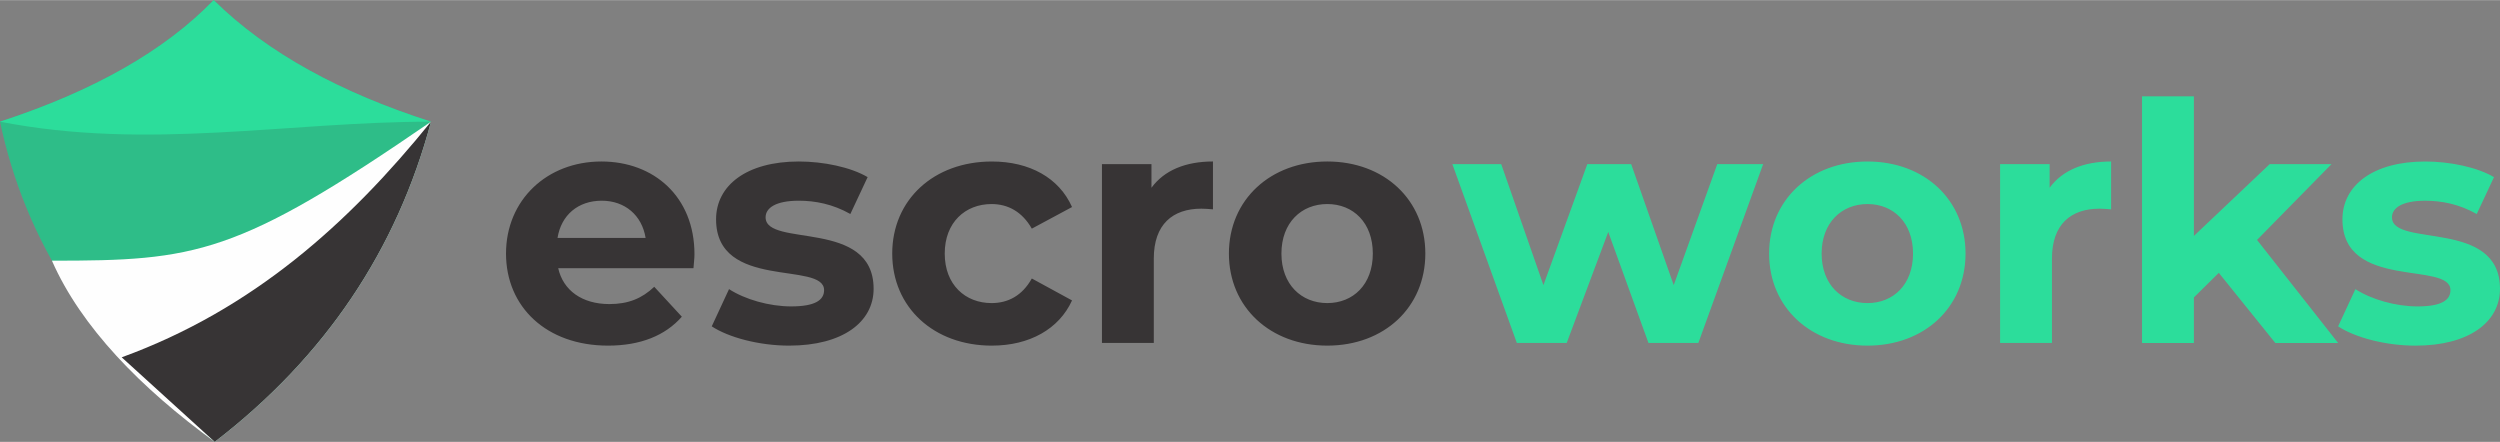
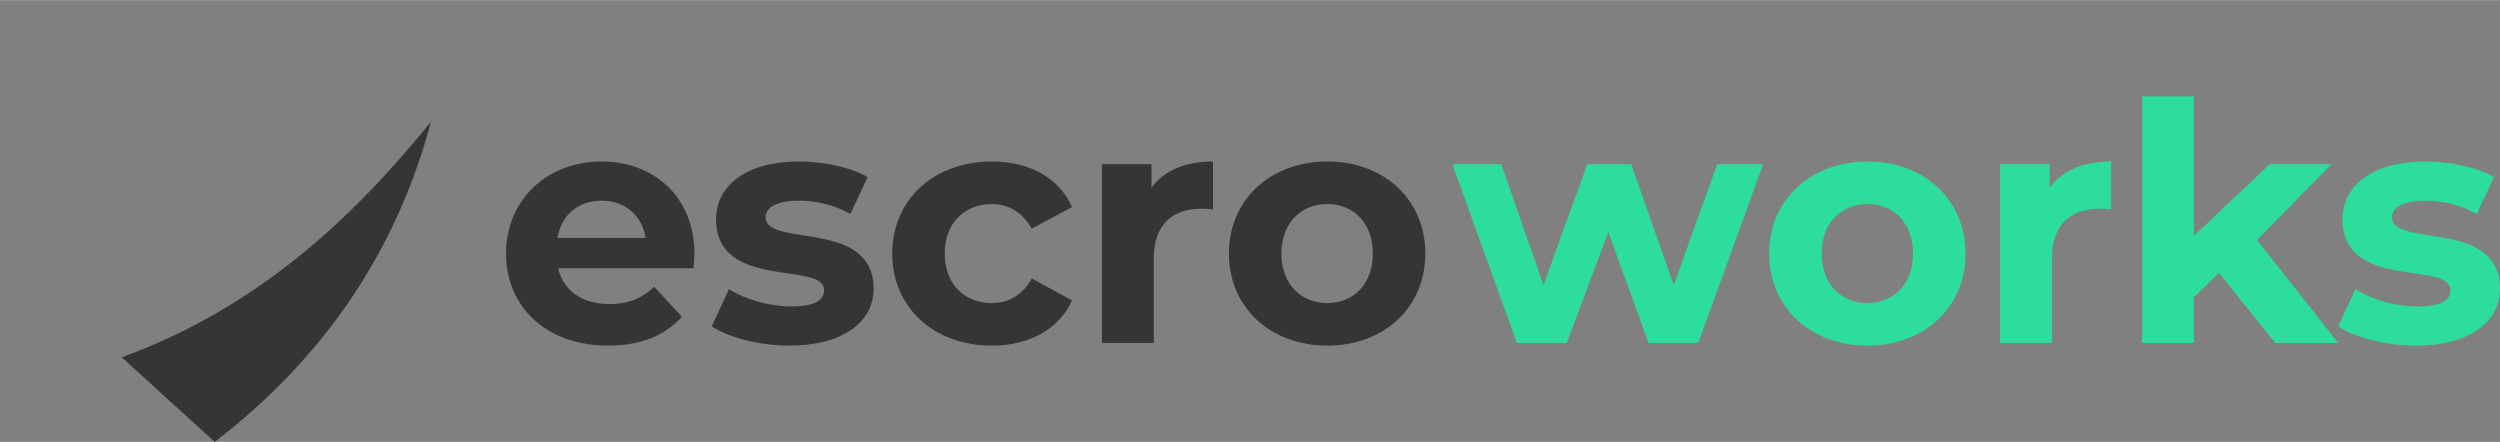
<svg xmlns="http://www.w3.org/2000/svg" xml:space="preserve" width="3.343in" height="0.591in" version="1.1" style="shape-rendering:geometricPrecision; text-rendering:geometricPrecision; image-rendering:optimizeQuality; fill-rule:evenodd; clip-rule:evenodd" viewBox="0 0 3343.01 590.73">
  <rect x="0" y="0" width="3343.01" height="590.73" fill="#808080" stroke="none" />
  <defs>
    <style type="text/css">
   
    .fil2 {fill:#FEFEFE}
    .fil3 {fill:#373435}
    .fil1 {fill:#2CDD9B}
    .fil0 {fill:#2EBD88}
    .fil4 {fill:#373435;fill-rule:nonzero}
    .fil5 {fill:#2CDD9B;fill-rule:nonzero}
   
  </style>
  </defs>
  <g id="Layer_x0020_1">
    <g id="_1441449785856">
      <g>
-         <path class="fil0" d="M-0 162.56c125.31,-40.82 220.47,-95.04 285.71,-162.56 72.52,71.59 171.41,124.34 290.64,162.56 -45.67,170.97 -141.07,314.26 -289.22,428.17 -166.98,-126.57 -253.95,-271.27 -287.13,-428.17z" />
-         <path class="fil1" d="M-0 162.56c125.31,-40.82 220.47,-95.04 285.71,-162.56 72.52,71.59 171.41,124.34 290.64,162.56 -192.12,0 -377.98,38.79 -576.35,0z" />
-         <path class="fil2" d="M69.45 348.46c192.12,0 247.07,-7.08 506.9,-185.9 -45.67,170.97 -141.07,314.26 -289.22,428.17 -98.56,-71.72 -178.76,-153.67 -217.68,-242.27z" />
        <path class="fil3" d="M162.74 477.67c175.62,-63.96 303.94,-179.38 413.61,-315.11 -45.67,170.97 -141.07,314.26 -289.22,428.17l-124.39 -113.06z" />
      </g>
      <path class="fil4" d="M928.64 339.81c0,-76.89 -54.22,-124 -124.44,-124 -72.89,0 -127.56,51.56 -127.56,123.11 0,71.11 53.78,123.11 136.44,123.11 43.11,0 76.44,-13.33 98.67,-38.67l-36.89 -40c-16.44,15.56 -34.67,23.11 -60,23.11 -36.44,0 -61.78,-18.22 -68.44,-48l180.89 0c0.44,-5.78 1.33,-13.33 1.33,-18.67zm-124 -71.56c31.11,0 53.78,19.56 58.67,49.78l-117.78 0c4.89,-30.67 27.56,-49.78 59.11,-49.78zm250.67 193.78c71.56,0 112.89,-31.56 112.89,-76 0,-94.22 -144.44,-54.67 -144.44,-95.56 0,-12.44 13.33,-22.22 44.44,-22.22 21.78,0 45.33,4.44 68.89,17.78l23.11 -49.33c-22.67,-13.33 -59.11,-20.89 -92,-20.89 -69.78,0 -110.67,32 -110.67,77.33 0,95.56 144.44,55.48 144.44,94.67 0,13.33 -12,21.78 -44,21.78 -29.33,0 -61.78,-9.33 -83.11,-23.11l-23.11 49.78c22.22,14.67 63.11,25.78 103.56,25.78zm271.11 0c50.22,0 89.78,-22.22 107.11,-60.44l-53.78 -29.33c-12.89,23.11 -32,32.89 -53.78,32.89 -35.11,0 -62.67,-24.44 -62.67,-66.22 0,-41.78 27.56,-66.22 62.67,-66.22 21.78,0 40.89,10.22 53.78,32.89l53.78 -28.89c-17.33,-39.11 -56.89,-60.89 -107.11,-60.89 -77.78,0 -133.33,51.11 -133.33,123.11 0,72 55.56,123.11 133.33,123.11zm213.33 -211.11l0 -31.56 -66.22 0 0 239.11 69.33 0 0 -112.89c0,-45.78 25.33,-66.67 63.56,-66.67 5.33,0 9.78,0.44 15.56,0.89l0 -64c-36.89,0 -65.33,12 -82.22,35.11zm235.11 211.11c76,0 131.11,-51.11 131.11,-123.11 0,-72 -55.11,-123.11 -131.11,-123.11 -76,0 -131.56,51.11 -131.56,123.11 0,72 55.56,123.11 131.56,123.11zm0 -56.89c-34.67,0 -61.33,-24.89 -61.33,-66.22 0,-41.33 26.67,-66.22 61.33,-66.22 34.67,0 60.89,24.89 60.89,66.22 0,41.33 -26.22,66.22 -60.89,66.22z" />
      <path class="fil5" d="M2296.33 219.37l-58.22 161.78 -56.89 -161.78 -58.67 0 -58.67 161.78 -56.44 -161.78 -65.33 0 86.22 239.11 66.67 0 55.56 -148.44 53.78 148.44 66.67 0 86.67 -239.11 -61.33 0zm200.89 242.67c76,0 131.11,-51.11 131.11,-123.11 0,-72 -55.11,-123.11 -131.11,-123.11 -76,0 -131.56,51.11 -131.56,123.11 0,72 55.56,123.11 131.56,123.11zm0 -56.89c-34.67,0 -61.33,-24.89 -61.33,-66.22 0,-41.33 26.67,-66.22 61.33,-66.22 34.67,0 60.89,24.89 60.89,66.22 0,41.33 -26.22,66.22 -60.89,66.22zm243.55 -154.22l0 -31.56 -66.22 0 0 239.11 69.33 0 0 -112.89c0,-45.78 25.33,-66.67 63.56,-66.67 5.33,0 9.78,0.44 15.56,0.89l0 -64c-36.89,0 -65.33,12 -82.22,35.11zm301.78 207.56l84 0 -108.44 -137.78 99.56 -101.33 -82.67 0 -101.33 96 0 -186.67 -69.33 0 0 329.78 69.33 0 0 -60.89 33.33 -32.89 75.56 93.78zm187.56 3.56c71.56,0 112.89,-31.56 112.89,-76 0,-94.22 -144.44,-54.67 -144.44,-95.56 0,-12.44 13.33,-22.22 44.44,-22.22 21.78,0 45.33,4.44 68.89,17.78l23.11 -49.33c-22.67,-13.33 -59.11,-20.89 -92,-20.89 -69.78,0 -110.67,32 -110.67,77.33 0,95.56 144.44,55.48 144.44,94.67 0,13.33 -12,21.78 -44,21.78 -29.33,0 -61.78,-9.33 -83.11,-23.11l-23.11 49.78c22.22,14.67 63.11,25.78 103.56,25.78z" />
    </g>
  </g>
</svg>